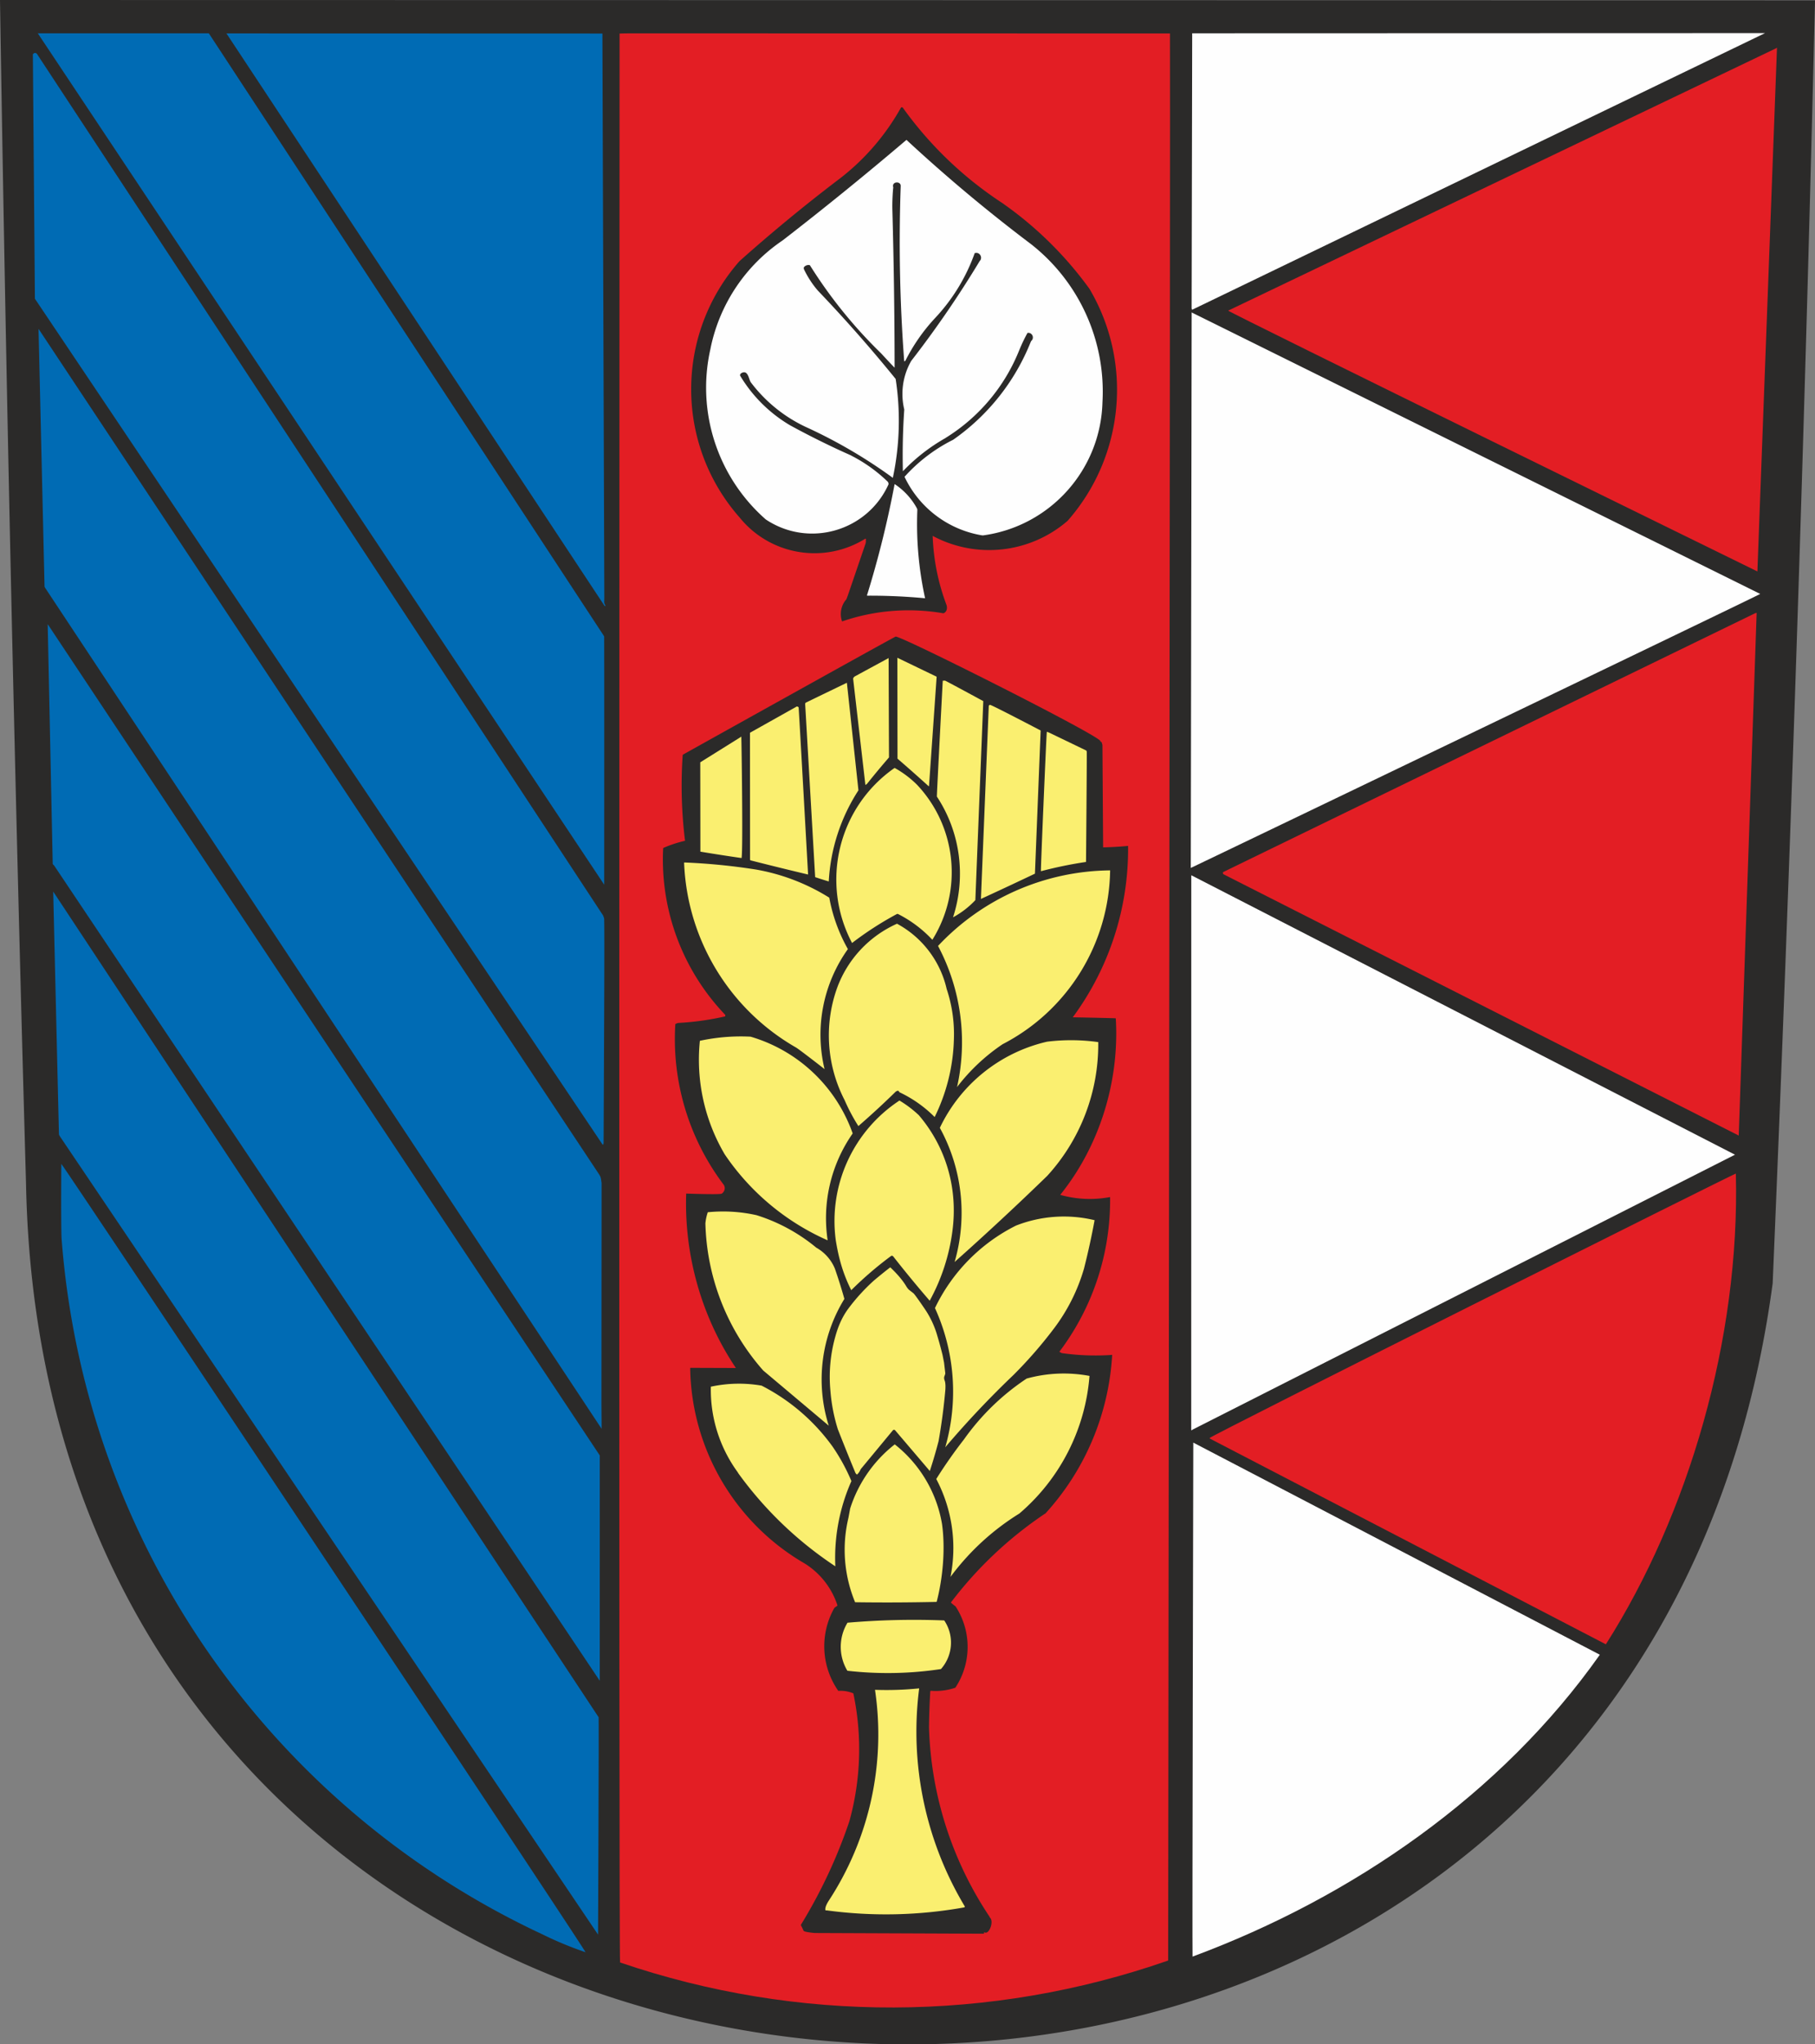
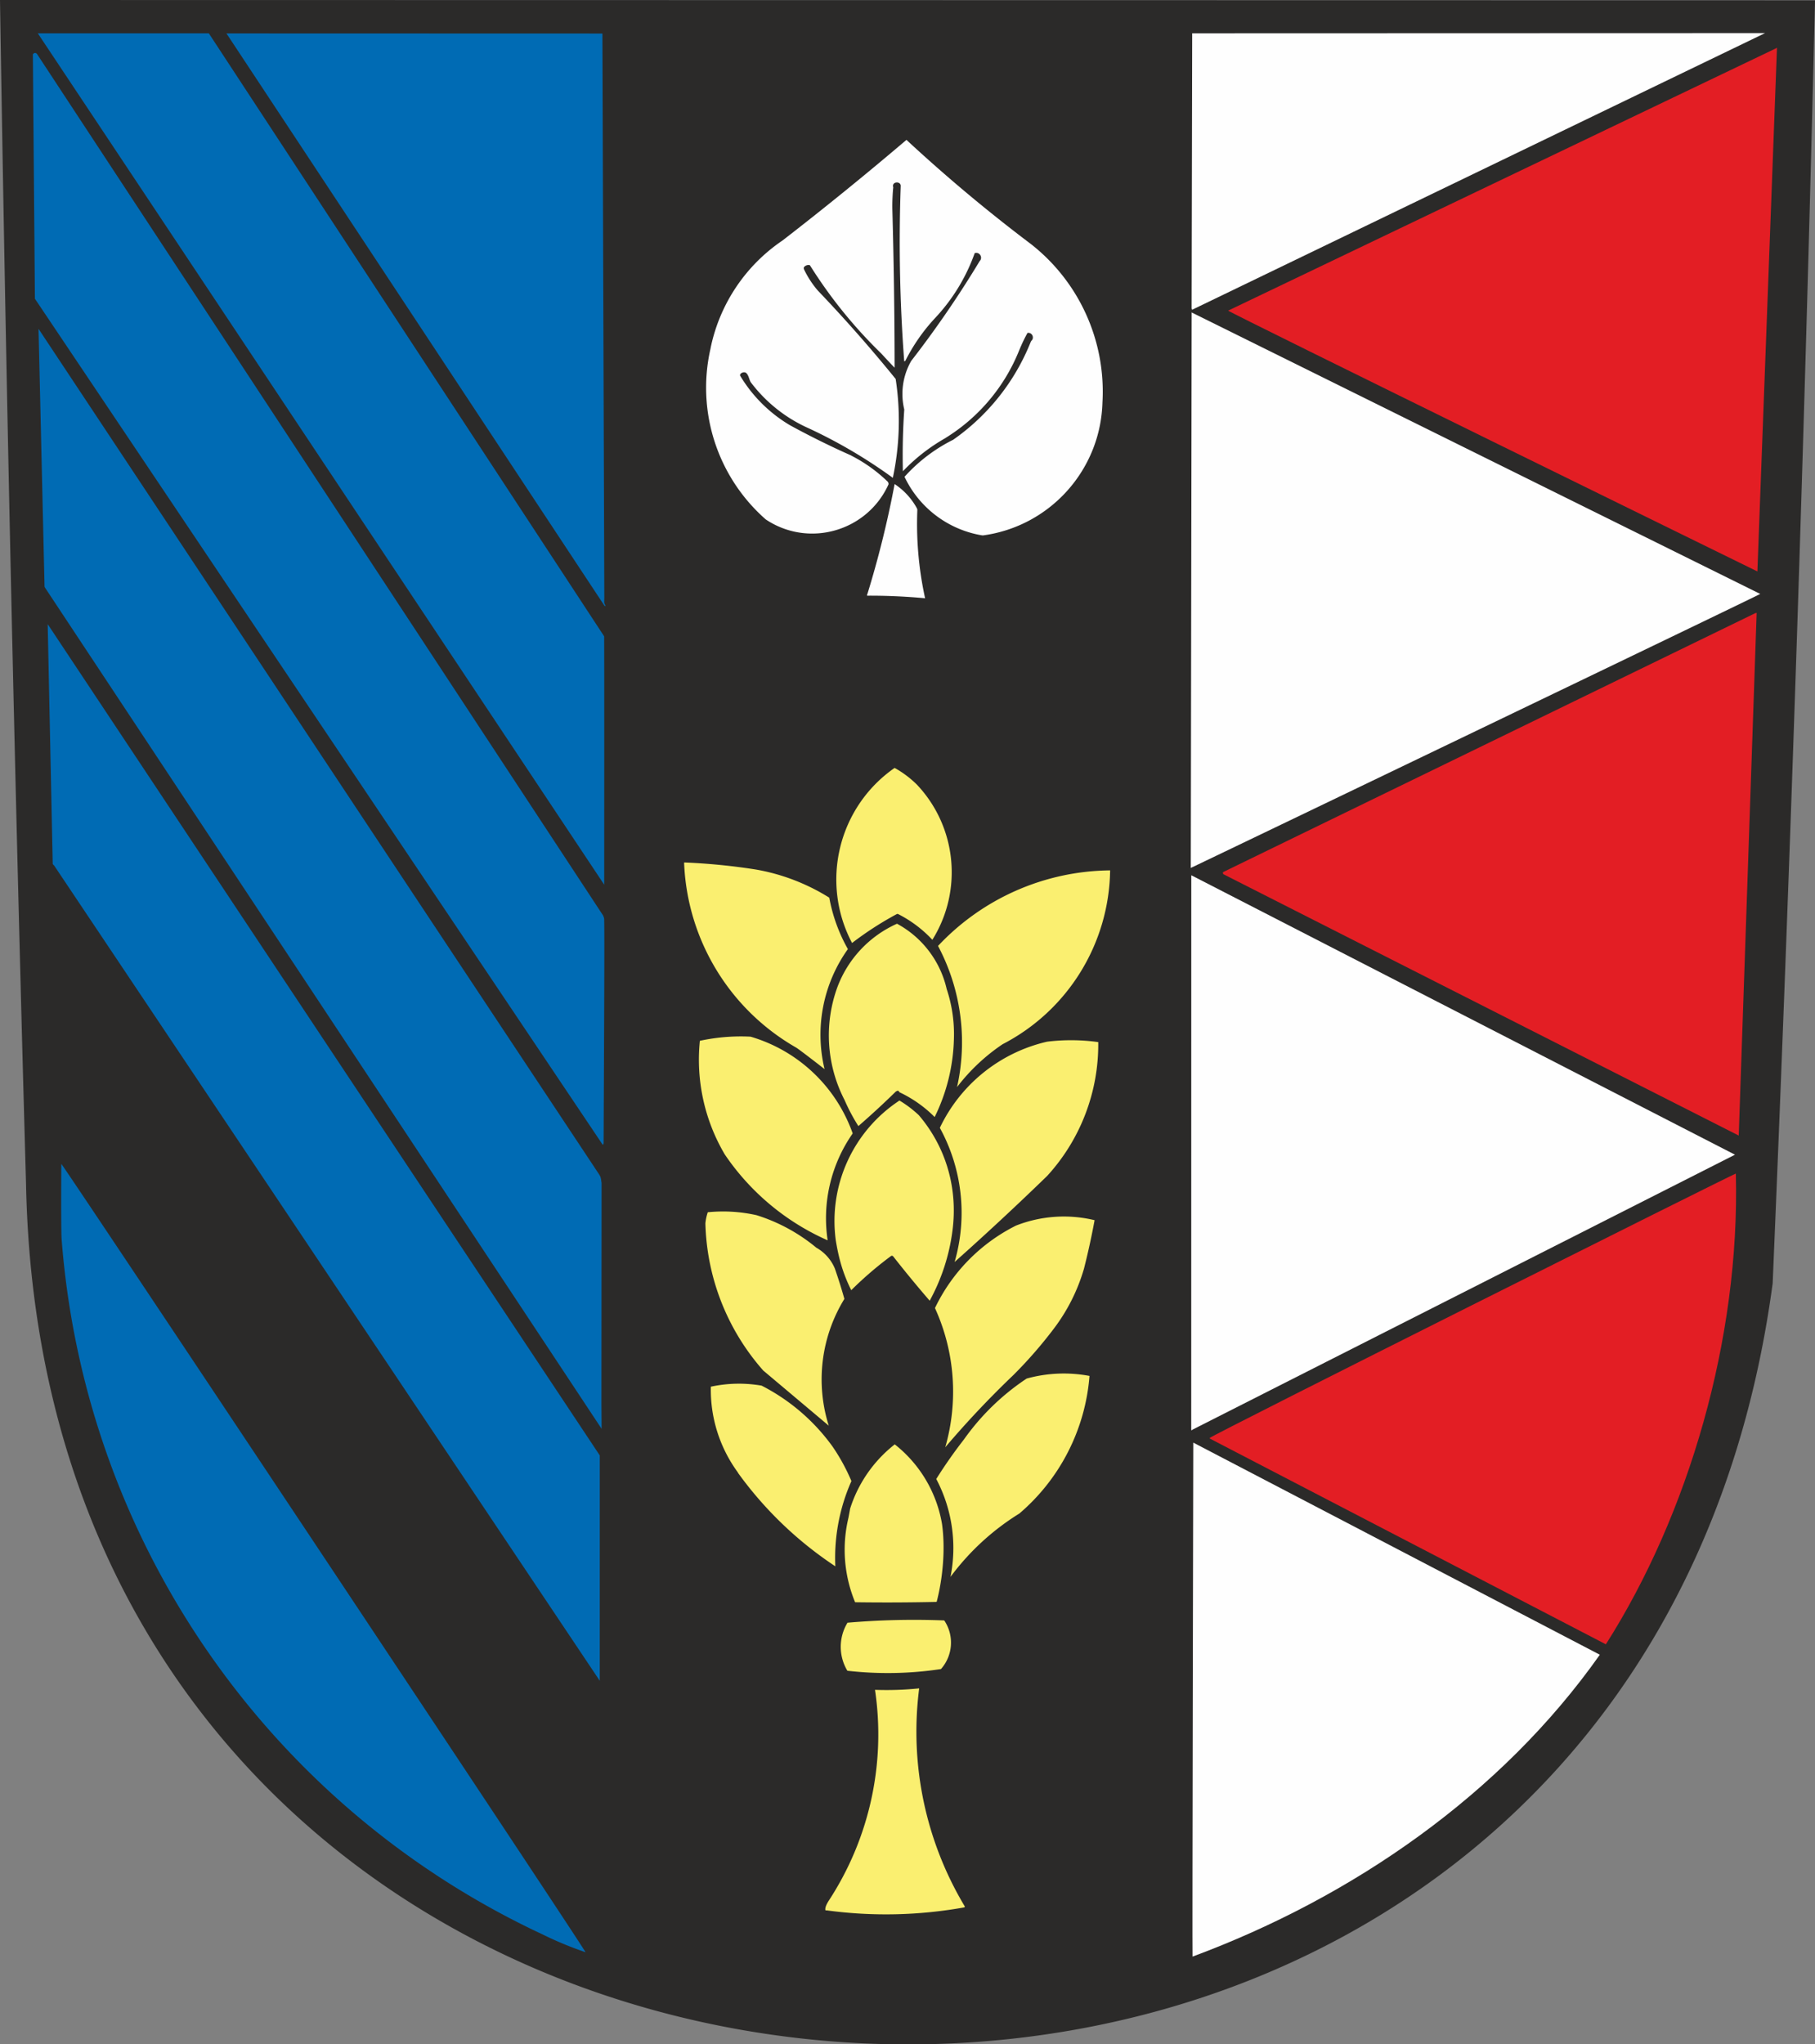
<svg xmlns="http://www.w3.org/2000/svg" width="630.512" height="709.999" viewBox="0 0 13264.33 14936.47" shape-rendering="geometricPrecision" text-rendering="geometricPrecision" image-rendering="optimizeQuality" fill-rule="evenodd" clip-rule="evenodd">
  <rect x="0" y="0" width="13264.33" height="14936.47" fill="#808080" stroke="none" />
  <defs>
    <style>.fil1{fill:#fefefe}.fil0{fill:#2b2a29}.fil2{fill:#e31e24}.fil4{fill:#faef70}.fil3{fill:#006bb4}</style>
  </defs>
  <g id="Vrstva_x0020_1">
    <path class="fil0" d="M13264.33 2.44c-1.28-.03-3.46-.06-6.5-.1L0-.01a698146.884 698146.884 0 00190.23 8650.82c153.93 7919.12 11714.69 8576.11 12764.82 725.43A512428.202 512428.202 0 0013264.33 2.43z" />
    <path class="fil1" d="M8711.41 2263.57c-.42-1.74-2.78-11.04-2.78-11.04l4.11-2009.26 5.97-.03 4180.5-1.32-4130.35 1994.16-57.45 27.49z" />
-     <path class="fil2" d="M8537.24 14325.52s-1.38.5-3.92 1.45c-1295.01 451.36-2703.91 455.9-4001.81 12.9-10.45-8.41-3.51-14094.79-3.51-14094.79 0-.94 77.36-1.42 77.36-1.42 0-.01 3941.08.76 3944.92.76 3.85 0-13.06 14081.1-13.04 14081.1z" />
    <path class="fil3" d="M1654.82 244.11l2747.66.83 13.98 4121.71c-.25 10.72-.51 21.49-.78 32.32-.51 20.97 20.37 32.01 2.46 28.25L1654.82 244.1zm2760.84 6220.43L276.29 243.41l1249.89.08s.01.02.02.03c4.28 6.37 2882.93 4396.83 2882.93 4396.83 2.76 4.37 4.86 7.78 6.25 10.12 1.26 2.11.28 1814.07.28 1814.07z" />
    <path class="fil2" d="M8975.55 2269.68l3997.12-1913.41c8.66-4.6 13.84-7.43 13.84-7.43.01-.01-143.18 3826.61-143.18 3826.61S8971.37 2278.17 8975.54 2269.67z" />
    <path class="fil3" d="M240.45 434.36c-.37-36.62-.38-37.42-.38-37.42.01-.01.02-.02.02-.03 8.77-10.89 17.26-13.6 29.34-4.13l4138.2 6296.94c2.5 6.58 4.91 13.21 7.23 19.96 4.72 13.73-1.18 1089.27-3.56 1633.91-.06 12.83-.38 14.65-3.2 18.15a34.296 34.296 0 01-3.16 3.45L255.14 2182.87 240.46 434.36z" />
    <path class="fil0" d="M6328.04 3936.66l-.14 19.03c-.05 7.89-.45 10.46-3.74 20.35l-127.65 373.81c-4.77 13-8.63 23.09-11.31 29.38-38.79 44.26-50.7 106.01-31.17 161.53a1494.215 1494.215 0 01740.22-59.46c21.27-6.94 30.07-29.93 24.62-54.52-.41-1.86-.89-3.77-1.43-5.71a1574.098 1574.098 0 01-101.28-505.39c320.55 171.64 712.98 126.88 986.41-110.34 413.67-470.91 478.16-1154.22 159.9-1694.21.01-.01 0 0 0 0a2677.184 2677.184 0 00-620.67-615.56c-.09-.06-.17-.12-.26-.18-4.69-3.38-9.57-6.88-14.59-10.51-284.9-186-532.67-423.42-730.6-700.17-2.39-.73-5.26-.76-8.97-.37-.76.08-1.43.18-2.06.36a1699.78 1699.78 0 01-466.13 533.98c-.56.36-1.19.81-1.89 1.31a12138.092 12138.092 0 00-712.79 588.03c-471.65 535.99-470.93 1339.15 1.61 1874.3 223.43 275.16 616.66 341.15 917.65 153.98 2.62.17 4.27.37 4.27.36z" />
    <path class="fil1" d="M7536.72 2490.97c25.57-22.2 5.92-63.99-27.48-58.48-21.2 38.28-40.21 77.73-56.95 118.17-1.12 2.61-2.24 5.22-3.35 7.8a1336.998 1336.998 0 01-535.2 639.43c-1.51 1.08-2.97 2.14-4.4 3.16a1342.778 1342.778 0 00-301.72 232.9c-3.44 3.4-6.56 6.51-9.29 9.29-3.55-150.45-.15-300.99 10.17-451.13-28.93-120.4-10.8-247.32 50.77-354.81a7540.492 7540.492 0 00500.52-729.94c24.9-24.58-.26-69.99-36.58-57.61a1355.53 1355.53 0 01-291.96 477 1339.87 1339.87 0 00-214.93 310.03c-1.54.97-3.2 1.78-5.03 2.42-1.14.39-2.17.69-3.11.91-32.11-426.39-40.63-854.2-25.51-1281.51.72-37.09-68.24-33.64-54.52 10.38-3.98 33.93-7.19 96.12-6.83 144.42.03 3.82.06 7.68.1 11.54 10.65 386.98 16.17 774.12 16.59 1161.26-2.7-1.08-42.02-42.9-98.56-104.15a3451.38 3451.38 0 01-520.41-643.75c-4.19-1.96-9.6-2.5-16.74-1.36-14.34 2.28-26.21 12-27.86 18.26-.79 2.97-.37 7.1 1.02 12.09a701.534 701.534 0 00100.64 155.09 10582.645 10582.645 0 01569.51 646.6 2009.372 2009.372 0 01-20.42 721.71c-.1.58-.15.9-.15.9a3663.083 3663.083 0 00-618.46-363.68c-165.57-74.08-309.8-188.89-419.13-333.88-3.19-5.08-5.57-9.6-7.02-13.46-10.65-28.43-19.46-69.27-52.48-58.54-16.27 5.28-20.64 14.24-19.23 22.52a1043.755 1043.755 0 00354.41 356.55c2.98 1.86 6.58 4.03 10.72 6.45a6048.922 6048.922 0 00444.5 219.77c2.31 1.31 4.62 2.66 6.95 4.01a1098.451 1098.451 0 01263.79 189.93c3.17 5.88 4.68 11.44 4.44 17.69-155.67 344.2-583.03 466.44-897.16 256.59-352.68-309.55-508.23-787.67-404.25-1246.16.72-3.87 1.4-7.45 2.04-10.72 66.86-319.03 255.3-599.5 525.4-781.96a25067.344 25067.344 0 00904.96-734.68 11674.797 11674.797 0 00908.87 760.63c352.95 276.01 548.89 707.66 523.61 1155.81.01 0 0 0 0 0-12.81 494.8-382.62 907.26-873.1 973.8-3.56-.19-6.89-.49-9.94-.91-246.34-41.89-456.71-201.41-563.51-427.32a1191.64 1191.64 0 01355.47-270.74 1589.362 1589.362 0 00566.92-715.16c2.08-3.82 3.42-6.27 3.88-7.12zm1172.05-191.04l.03-16.91c.02 0 67.07 33.2 184.17 91.17l3971.07 1965.72h-.01c.01.01-.01.02-5.96 2.91-7.09 7.42-4132.92 1989.54-4155.53 1999.21l6.23-4042.1z" />
    <path class="fil3" d="M4396.64 10440.31L327.59 4292c-.72-2.21-1.4-4.39-2.04-6.58l-43.9-1881.23c.27-.04.54-.07.83-.1l4096.51 6178.03c2.96 4.58 5.62 9.22 7.87 13.96 3.94 8.29 7.56 27.87 9.6 48.88.01 0-1.12 1612.34-1.12 1612.34.69 108.9 1.3 183 1.3 183z" />
    <path class="fil1" d="M6701.39 3714.98c.64 1.85 1.24 3.74 1.8 5.65.35 1.21.67 2.66.94 4.33a2534.74 2534.74 0 0056.66 646.59c0-.01 0 0 0 0 0-.01-.42-.05-1.23-.14a4292.543 4292.543 0 00-421.22-18.74c-.88-.69-1.68-1.42-2.39-2.2a7340.56 7340.56 0 00202.09-813.34 496.549 496.549 0 01163.35 177.86z" />
    <path class="fil2" d="M8939.82 6387.43c-2.36-4.87-3.25-9.43-2.18-13.39.13-.45.38-.97.78-1.57l3889.54-1892.16c6.07-1.27 9.93-1.96 9.93-1.96l-130.84 3819.29v.06L8939.83 6387.42z" />
    <path class="fil3" d="M348.72 4566.86c-.13-6.13-.14-6.14-.14-6.14l4034.68 6074.08-.09 1646.76c-.01.01-.01.02-.02.02L394.8 6323.19c-4.47-3.23-8.13-6.68-9.5-10.28l-36.59-1746.03z" />
    <path class="fil0" d="M5299.57 7426.79a2027.264 2027.264 0 01-342.31 47.93c-7.06 1.41-13.99 3.86-20.9 7.92-.32.18-.63.38-.93.58-25.99 418.55 97.85 832.63 349.27 1168.15 21.34 24.77 11.45 56.21-10.03 70.66-12.79 8.6-259.85-.57-259.85-.57-15.19 449.58 112 901.66 363.32 1274.6l-328.65-1.19c-1.67.08-3.36.16-5.06.25-.15.01-.29.68-.4 1.69 8.87 590.75 327.44 1133.19 838.56 1428.75a567.274 567.274 0 01237.28 303.76c-.28 1.47-.61 2.91-1 4.3-.06.25-.15.51-.25.78-7.48 4.3-14.46 9.23-20.89 14.69-107.92 190.68-96.8 426.38 28.58 606.06.37.09.73.18 1.11.27 37.28-2.48 74.56 3.68 108.93 17.91a1973.739 1973.739 0 01-29.13 935.26 3729.587 3729.587 0 01-354.97 757.65c5 9.09 16.36 31.68 19.72 40.9 2.66 7.29 33.08 13.06 83.07 17.49l1234.95 5.03c1.69-.98 2.4-10.86 2.71-11.51 33.38 26.29 73.88-77.51 42.15-105.76-.58-1.12-2.54-4.87-5.6-10.73a2625.407 2625.407 0 01-440.01-1381.75c.13-6 .26-12.1.41-18.26 1.14-81.3 4.13-162.57 8.98-243.73.25-.35.51-.71.8-1.08.64-.84 1.3-1.63 1.97-2.38a441.867 441.867 0 00180.49-22.3c119.03-180.05 119.6-413.67 1.38-594.32a330.977 330.977 0 01-34.14-28.09 2865.139 2865.139 0 01684.19-646.84c2.27-1.32 4.56-2.61 6.81-3.95 290.98-318.84 463.26-728.17 487.86-1159.12-5.09.45-12.24 1.07-20.75 1.8a1741.158 1741.158 0 01-346.26-14.36c-.56-.16-.99-.3-1.29-.45-7.65-3.59-14.14-6.83-17.71-9.55a1834.784 1834.784 0 00336.18-751.41 1855.34 1855.34 0 0034.64-378.91 796.205 796.205 0 01-364.38-16.07v-.06c288.35-358.11 433.09-829.19 406.04-1288.16-.29-1.01-.6-1.56-.9-1.78-2.06-1.51-313.57-7.46-313.57-7.46.01 0 0 0 0 0 267.41-362.56 409.21-802.23 404.27-1252.32-59.84 5.61-119.86 9.14-179.93 10.54.01-.1-1.02-.19-2.58-.29l-4.95-748.13c-1.89-6.42-3.84-12.88-5.85-19.37-.69-2.25-9.42-4.71-9.51-7.06 39.81-18.81-1442.51-765.3-1495.56-765.3-6.84-.49-1554.62 862.47-1554.62 862.47a27.37 27.37 0 00-2.08 3.78 3276.693 3276.693 0 0017.22 625.91c-54.31 12.44-107.34 29.92-158.42 52.16-.58 1.21-1.11 2.44-1.62 3.66-22.11 450.87 142.26 890.97 454.53 1216.96-.35 3.64-.82 7.2-1.31 10.38z" />
-     <path class="fil4" d="M6558.1 4806.35c1.09.5 2.28 1.11 3.61 1.77l283.43 136.58s-.18 2.7-.53 7.77c-5.56 81.43-55.13 790.16-55.13 790.16-.56 1.11-1.3 1.91-2.31 2.78a12340.432 12340.432 0 00-228.07-201.85l-.99-737.22zm-323.4 151.71c1.65-4.4 4.61-8.6 9.22-13.54.67-.72 250.27-136.11 250.27-136.11s2.54 708.91 2.84 725.92a6280.177 6280.177 0 00-160.7 193.3c-4.31 3.13-8.32 6.03-11.85 8.56l-89.78-778.14zm893.38 1619.13c-47.54 50.7-102.65 93.12-163.2 125.66 96.8-296.74 53.19-623.59-118.06-882.07-1.1-10.76 42.95-846.58 42.95-846.58 3.9-.33 10.53-.76 17.21-.56 3.89.11 279.04 149.47 279.04 149.47.01-.02-57.95 1454.09-57.95 1454.08zm-1071.39-136.35c-33.28-10-66.39-20.51-99.33-31.55l-72.94-1263.2c.12-3.65.72-6.37 2.04-10.31.29-.85 302.68-146.77 302.68-146.77.27.17 83.61 777.62 84.5 785.98a1356.648 1356.648 0 00-216.95 665.87l.01-.01zm1169.49-1284.2c2.64-3 5.44-5.06 8.44-6.35 7.08-3.06 370.59 187.46 370.59 187.46l-41.67 1046.12a32900.325 32900.325 0 01-394.7 184.72l57.34-1411.94zM5905.61 6390.21v.02c-139.65-33.18-279.02-67.5-418.13-102.97-3.26-1.21-5.91-2.77-5.92-4.67l-.59-928.33 342.8-192.33c2.63.52 5.42 1.58 8.51 3.21 2.01 1.06 3.31 1.98 4.21 3.54 1.28 2.24 67.57 1193.3 69.12 1221.52zM7649.65 5358.3c.65-7.57 1.02-11.66 1.02-11.66s7.05 2.86 18.92 7.74l269.61 130.02c1.22 2.46 2.16 5.13 2.93 8.13 1.65 6.44-5.3 805.69-5.3 805.69 0-.01 0 0 0 0a3075.281 3075.281 0 00-329.57 67.83c-2.35-12.98 38.64-964.51 42.39-1007.76zm-2230.16 911.44a12889.266 12889.266 0 01-300.99-46.7l-.83-652.74 298.58-186.46s.64-10.52 1.4 1.43c1.28 20.23 13.52 823.05 1.84 884.47z" />
    <path class="fil1" d="M8717.43 10450.15l-11.7-.62.42-4053.23c.56.02 1.13.06 1.69.1l3971.74 2041.02-3962.63 2008.08c-21.61 9.37.47 4.64.47 4.64z" />
-     <path class="fil3" d="M439.51 8305.91c-.61-.98-1.22-1.94-1.81-2.89-3.96-6.28-5.9-9.81-6.91-14.15l-41.97-1774.09c74.4 112.61 3983.26 6029.05 3986.03 6033.25 2.81 4.25-4.11 1588.47-4.11 1588.47L439.52 8305.91z" />
    <path class="fil2" d="M12685.84 8575.32c31.26 1208.78-347.29 2492.68-949.98 3439.77L8849.8 10515.88l-7.77-4.04c-.5-1.26-.95-2.83-1.34-4.6-2.49-11.39 3835.91-1933.82 3845.14-1931.92z" />
    <path class="fil3" d="M4278.99 14264.98a2620.346 2620.346 0 01-313.86-130.13c-1999.05-932.67-3349.2-2875.27-3515.42-5089.04-4.07-115.25-2.2-450.23-1.61-540.99.1-14.61 3839.79 5755.76 3830.89 5760.16z" />
    <path class="fil1" d="M11691.8 12091.19c-719.89 1020.45-1805.7 1771.39-2976.52 2205.82-2.86-26.48 5.45-3755.41 5.45-3755.75l2971.06 1549.93z" />
    <path class="fil4" d="M6874.69 12196.2a2601.69 2601.69 0 01-682 12.08c-64.79-108.09-64.48-243.26.99-351.11a5669.323 5669.323 0 01706.93-16.58c73.66 109.67 64.19 255.31-23.25 354.53-.87.36-1.77.72-2.68 1.08zm-157.64 140.92s-.06 1.61-.16 4.64c-69.87 552.22 47.87 1111.83 334.18 1589-.59 2.24-1.41 4.36-2.42 6.32a3234.645 3234.645 0 01-1003.44 22.61c-4.15-.21-8.31-.43-12.47-.64-5.1-16.99 6.47-43.02 23.33-69.66 298.02-455.04 418.51-1003.7 338.57-1541.75 107.59 3.9 215.31.39 322.41-10.52zm-1151.08-2212.19a1454.063 1454.063 0 01518.41 445.06 1416.18 1416.18 0 01137.9 252.32 1384.676 1384.676 0 00-117.61 622.73 2743.76 2743.76 0 01-708.33-678.75l-6.07-10.15c-131.64-180.91-200.24-400.04-195.28-623.73l4.22-.65a966.758 966.758 0 01366.75-6.84zm1277.17 1580.27c-197.95 4.47-395.98 5.28-593.96 2.43l-.45-1.38a1001.231 1001.231 0 01-48.2-615.36l12.57-68.05a967.815 967.815 0 01325.96-468.73c183.18 144.16 306.22 351.28 345.23 581.1 25.44 179.6 6.69 394.07-38.75 568.86l-1.8.93-.59.2zm-.81-898.14a3461.71 3461.71 0 01201.93-288.35l.31-.42a1739.405 1739.405 0 01458.37-445.06 1016.828 1016.828 0 01459.32-19.29c-30.64 389.9-215.05 751.63-512.58 1005.47a1815.428 1815.428 0 00-503.27 462.91 1079.223 1079.223 0 00-104.07-715.25z" />
-     <path class="fil4" d="M6795.25 10748.82l-253.22-297.29c-4.48-5.27-12.64-5.22-17.06.12l-233.05 281.55-1.32 1.99-8.53 16.54c-3.68 6.23-14.19 20.19-18.06 21.98-4.87 2.26-12.96-12.45-13-12.54-43.68-105.7-86.4-211.8-128.15-318.28a1276.912 1276.912 0 01-54.31-283.09 1082.23 1082.23 0 0135.22-390c20.04-73.76 47.79-140.93 92.72-203.33a1414.803 1414.803 0 01189.88-209.27c39.25-33.12 79.19-65.42 119.78-96.9 42.44 40.11 85.94 87.43 115.8 136.58 5.57 9.82 12.36 18.89 20.2 26.99l34 26.51c12.13 11 74.12 101.56 92.35 129.25a684.98 684.98 0 0175.44 160.62 3120.658 3120.658 0 0144.17 159.77l11.18 56.51 9.17 77.88c.09 3.52-2.57 12.13-4.34 16.33-5.69 13.45-5.96 21.71.14 38.26 7.71 20.94 5.59 58.81 3.18 81.88a4339.246 4339.246 0 01-48.19 359.65c-19.05 73.4-40.4 146.21-64 218.27z" />
    <path class="fil4" d="M5172.54 8857.95a1116.874 1116.874 0 01356.89 21.55 1286.396 1286.396 0 01435.73 236.79l1.61 1.11a313.27 313.27 0 01134.35 151.72 3680.2 3680.2 0 0169.77 222.06c-170.58 277.59-212.26 615.57-114.21 926.28l-478.7-402.92c-262.74-297.21-412.42-677.46-422.78-1074.02l-.01-1.53a362.82 362.82 0 0117.34-81.03zm1660.34 700.1a1303.372 1303.372 0 01592.04-602.52 957.576 957.576 0 01574.57-39.56 5481.052 5481.052 0 01-77.43 353.71 1343.673 1343.673 0 01-219.11 437 3229.99 3229.99 0 01-295.41 339.37 6992.039 6992.039 0 00-499.44 529.23c96.99-337.21 70.3-697.96-75.23-1017.23zM6227 6890.48c-234.39-443.77-100.98-992.63 310.94-1279.31 60.31 33.37 115.66 75 164.44 123.7 289.84 308.39 335.58 773.33 111.42 1132.3a892.977 892.977 0 00-249.86-187.92c-3.24-1.65-7.1-1.6-10.3.13a2412.017 2412.017 0 00-326.63 211.1zm-1224.9-588.32c174.38 7.05 348.2 24.17 520.61 51.26 190.25 32.72 374.16 103.38 537.72 205.81a1199.64 1199.64 0 00136.12 375.84c-181.16 253.84-243.37 573.76-170.54 876.99-23.56-18.64-181.9-141.64-207.23-157.07-487.88-279.14-797.5-789.97-819.23-1351.63l2.56-1.2zm3110.83 57.7c-7.46 535.78-309.27 1023.93-785.24 1270.02l-1.11.65a1409.845 1409.845 0 00-332.35 312.9c78.31-349.36 29.03-715.21-138.92-1031.4 326.19-348.12 780.59-547.62 1257.61-552.17z" />
    <path class="fil4" d="M6571.89 7980.32c-.78-7.6-8.83-12.17-15.76-8.96-3.06 1.42-7.78 3.48-10.07 5.37a6104.966 6104.966 0 01-272.87 251.57 1368.42 1368.42 0 01-100.78-189.92l-.33-.68c-131.5-254.58-150.79-552.48-53.24-821.9 76.89-207.8 234.3-375.83 436.63-466.12 184 99.34 316.28 273.15 363.02 476.97l.33 1.13a1042.052 1042.052 0 0152.37 367.5 1364.159 1364.159 0 01-140.58 566.95 909.548 909.548 0 00-258.71-181.91zm-1275.12 455.1a1361.427 1361.427 0 01-182.02-830.23 1416.836 1416.836 0 01370.48-30.24c347.97 102.04 625.67 365.16 746.32 707.13-158.84 227.29-224.31 506.92-182.86 781.09-304.64-134.45-565.25-352.01-751.91-627.76zm2351.66-822.9l5.69-1.08a1437.024 1437.024 0 01372.02 3.25c4.33 361.39-129.02 710.89-372.96 977.57a21533.337 21533.337 0 01-676.7 629.15c95.06-328.17 56.22-680.62-108-980.21 150.87-317.25 437.9-548.61 779.97-628.69z" />
    <path class="fil4" d="M6715.34 8149.19c201.01 236.16 285.68 538.08 245.3 844.38a1449.002 1449.002 0 01-166.3 510.82 8709.542 8709.542 0 01-266.74-323.98 12.548 12.548 0 00-6.78-4.13c-3.27-.87-6.77-.2-9.49 1.81a2639.58 2639.58 0 00-290.28 249.44c-60.52-121.79-90.84-229.37-112.88-363.5-54.58-401.94 126.37-799.52 465.31-1022.35a813.626 813.626 0 01141.86 107.5z" />
  </g>
</svg>